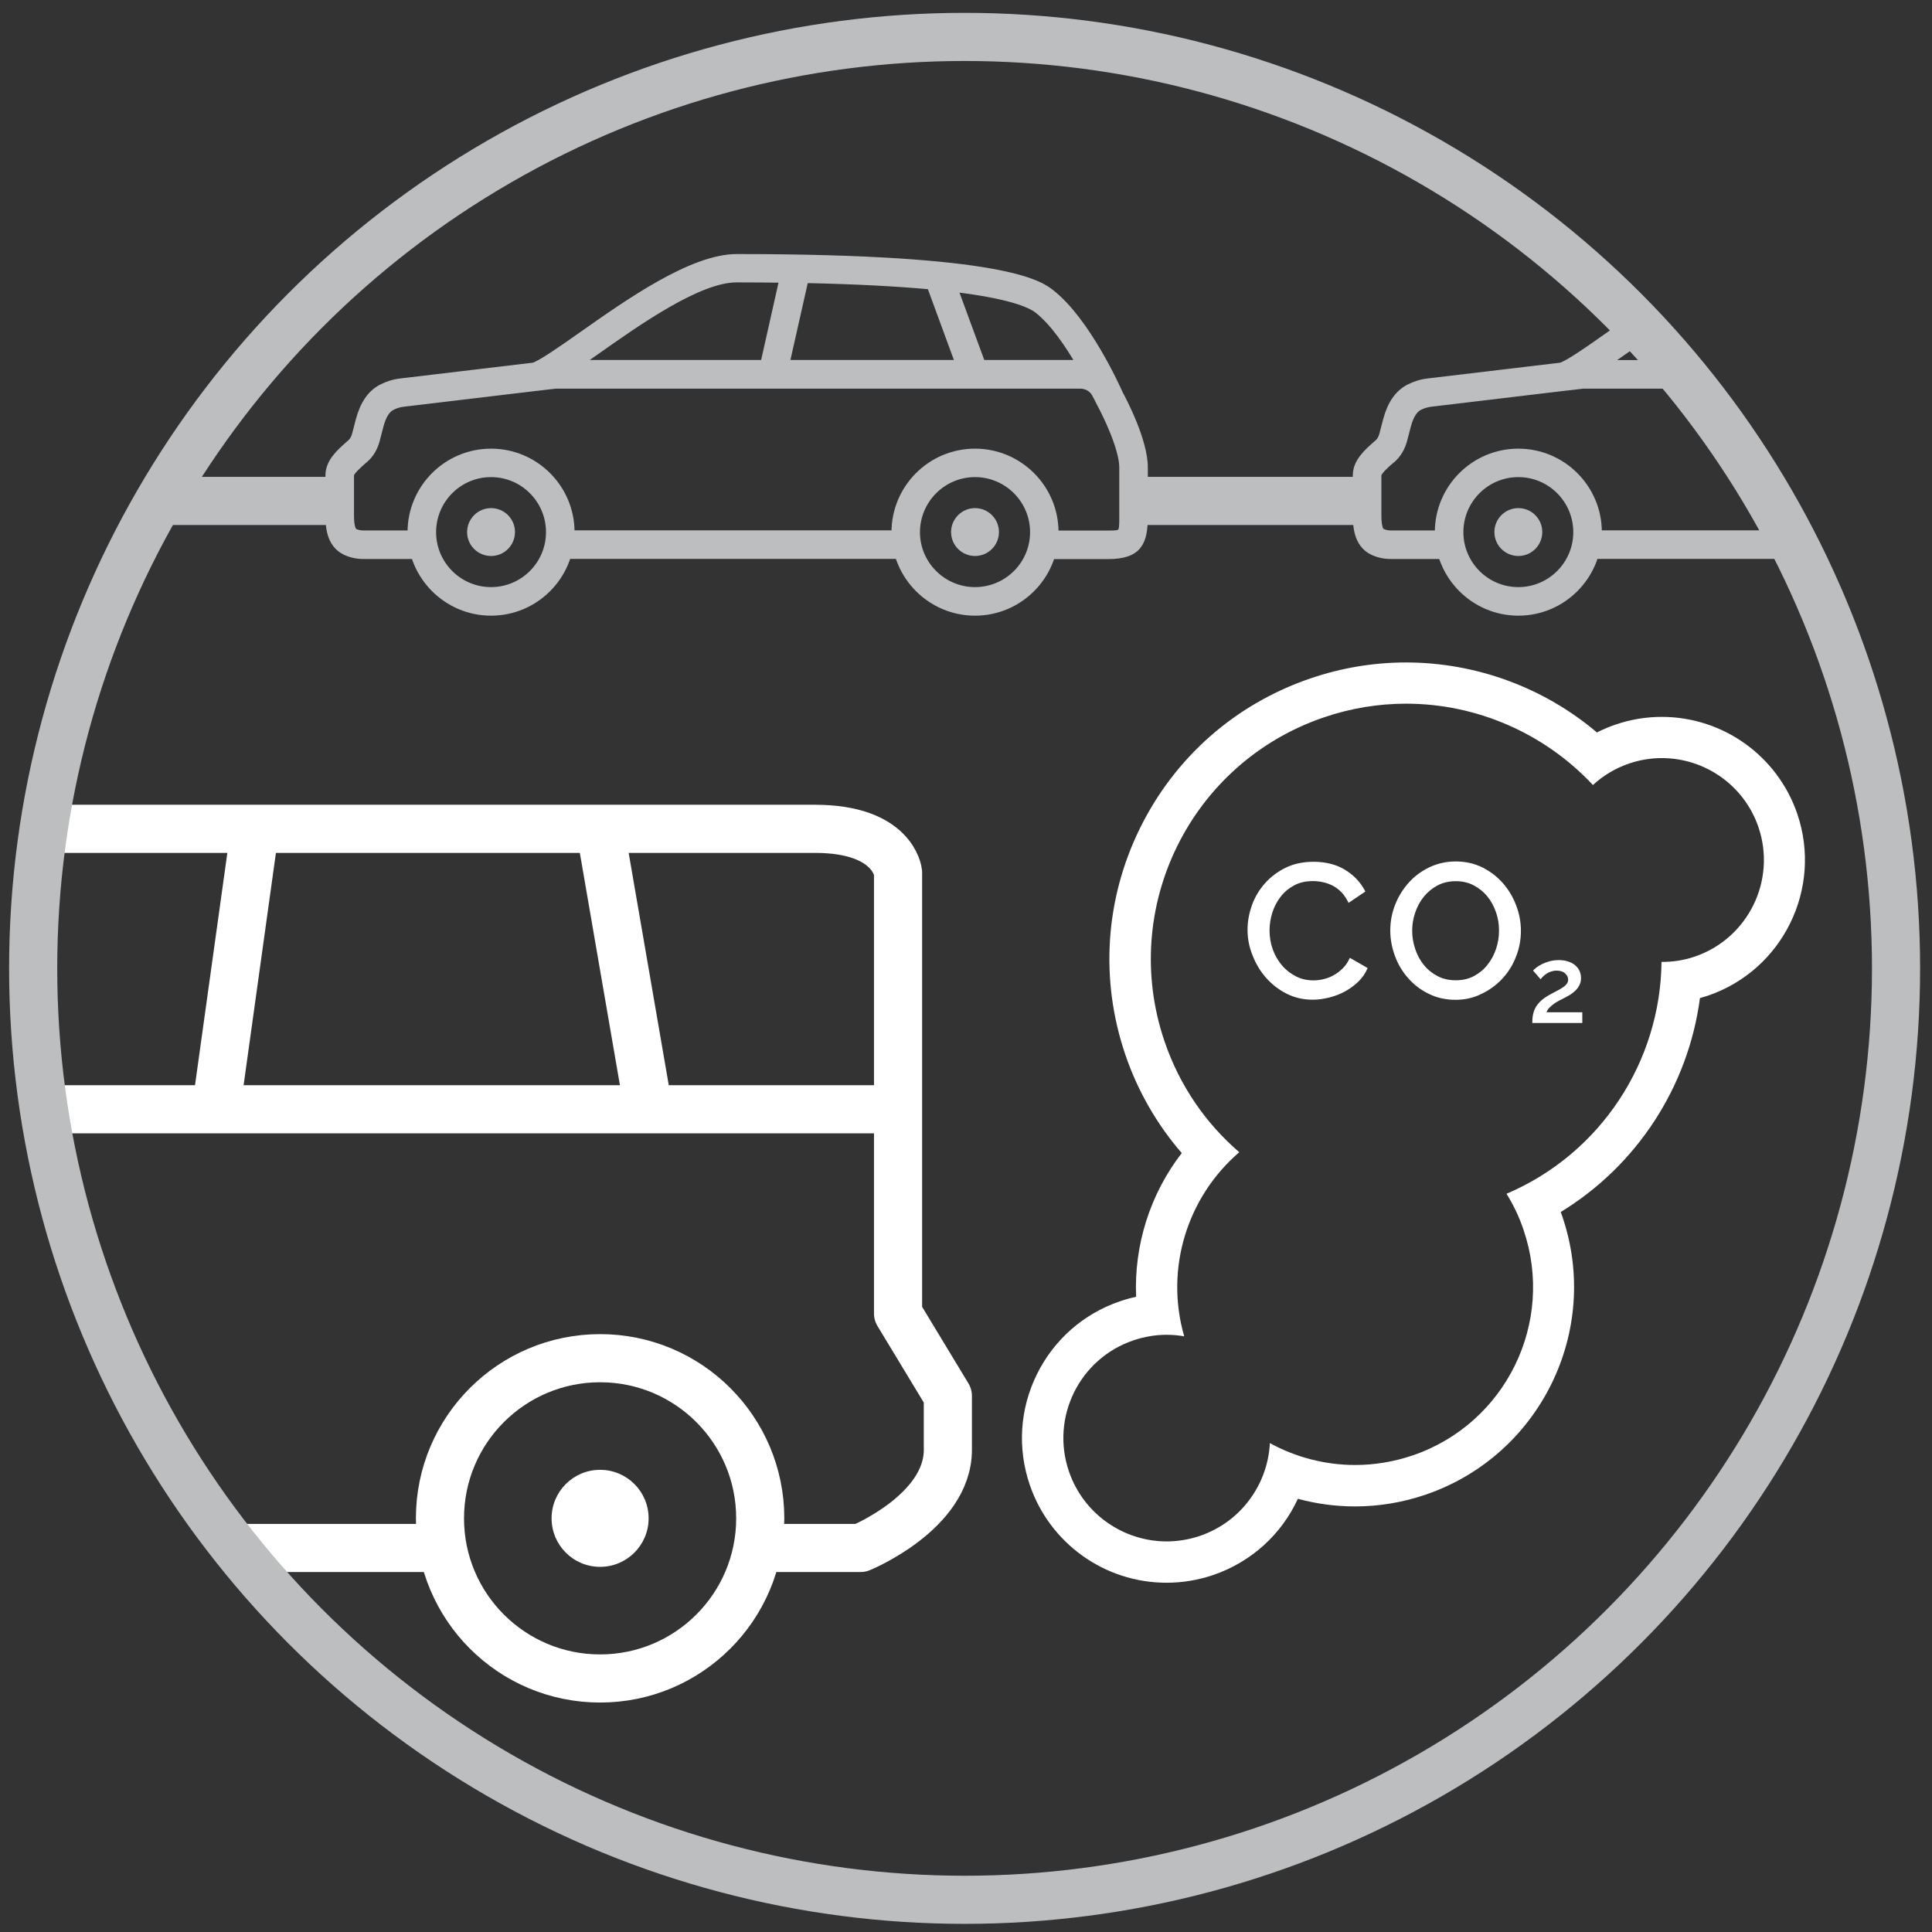
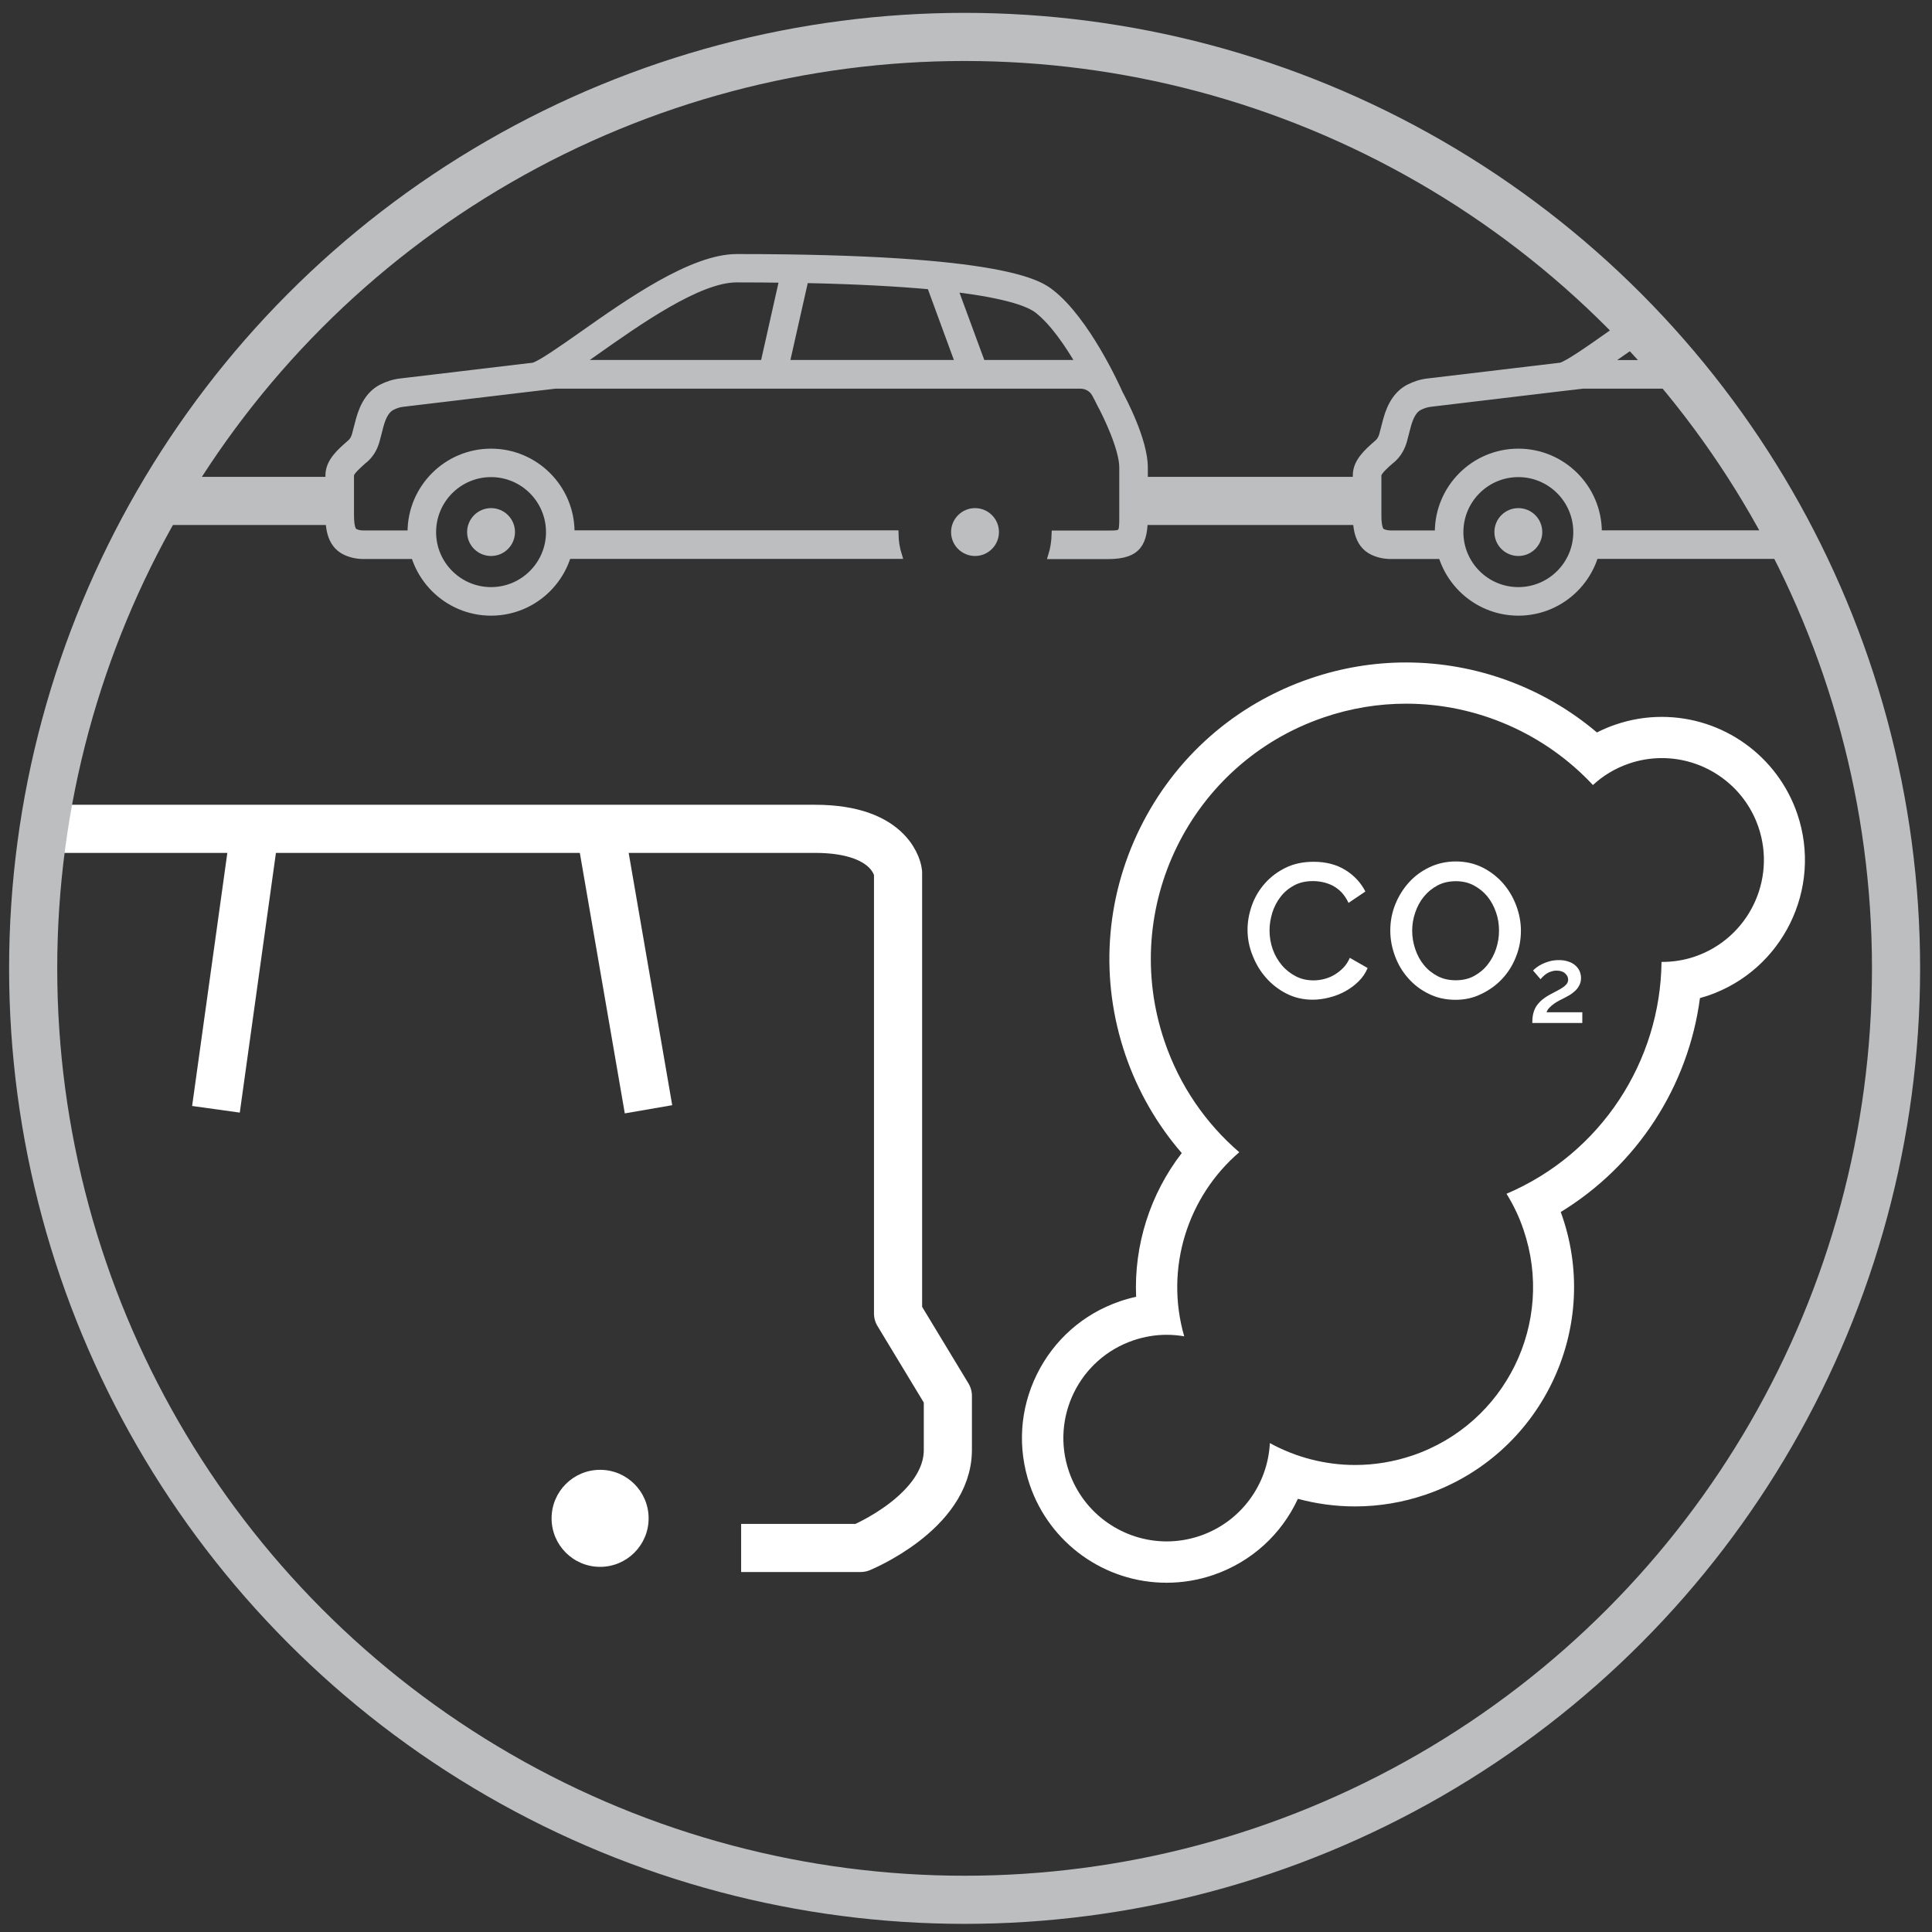
<svg xmlns="http://www.w3.org/2000/svg" version="1.1" id="Layer_1" x="0px" y="0px" viewBox="0 0 180 180" style="enable-background:new 0 0 180 180;" xml:space="preserve">
  <rect x="0" y="0" width="180" height="180" fill="#333333" stroke="none" />
  <style type="text/css">
	.st0{display:none;}
	.st1{fill:#FFFFFF;}
	.st2{fill:none;}
	.st3{enable-background:new    ;}
	.st4{fill:none;stroke:#FFFFFF;stroke-width:4.484;stroke-miterlimit:10;}
	.st5{fill:none;stroke:#FFFFFF;stroke-width:4.484;stroke-linejoin:round;stroke-miterlimit:10;}
	.st6{fill:#BCBEC0;stroke:#BCBEC0;stroke-width:0.641;stroke-miterlimit:10;}
	.st7{fill:none;stroke:#BCBEC0;stroke-width:4.484;stroke-miterlimit:10;}
	.st8{fill:none;stroke:#BCBEC0;stroke-width:4.484;stroke-linecap:round;stroke-linejoin:round;stroke-miterlimit:10;}
</style>
  <rect x="-24.03" y="-8.61" class="st0" width="219.26" height="197.75" />
  <g>
    <path class="st1" d="M131,65.56c6.61,0,12.93,2.78,17.41,7.58c0.94-0.87,2.07-1.56,3.36-2c1.02-0.35,2.05-0.51,3.07-0.51   c3.95,0,7.64,2.49,8.99,6.43c1.69,4.96-0.96,10.36-5.92,12.06c-1.02,0.35-2.05,0.5-3.06,0.5c-0.02,0-0.03,0-0.05,0   c-0.1,9.23-5.61,17.84-14.44,21.6c0.64,1.04,1.18,2.15,1.58,3.35c2.96,8.66-1.67,18.08-10.33,21.03c-1.77,0.6-3.58,0.89-5.35,0.89   c-2.81,0-5.54-0.72-7.95-2.04c-0.19,3.82-2.66,7.32-6.5,8.64c-1.03,0.35-2.08,0.52-3.11,0.52c-4,0-7.74-2.52-9.11-6.52   c-1.72-5.03,0.97-10.5,6-12.21c1.03-0.35,2.08-0.52,3.1-0.52c0.55,0,1.1,0.05,1.64,0.14c-1.84-6.37,0.34-13.04,5.13-17.15   c-3.1-2.67-5.55-6.17-6.96-10.32c-4.24-12.43,2.4-25.95,14.83-30.19C125.87,65.97,128.46,65.56,131,65.56 M131,61.72L131,61.72   c-3.03,0-6.03,0.5-8.92,1.49c-6.98,2.38-12.62,7.34-15.88,13.97c-3.25,6.62-3.73,14.12-1.35,21.1c1.15,3.37,2.94,6.48,5.25,9.15   c-2.95,3.82-4.46,8.59-4.25,13.39c-0.51,0.11-1.02,0.25-1.51,0.42c-3.4,1.16-6.15,3.58-7.74,6.81c-1.59,3.23-1.82,6.88-0.66,10.29   c1.86,5.45,6.98,9.12,12.74,9.12c1.48,0,2.94-0.24,4.35-0.72c3.58-1.22,6.38-3.82,7.89-7.1c1.73,0.47,3.53,0.71,5.32,0.71   c2.24,0,4.46-0.37,6.59-1.1c10.65-3.64,16.36-15.26,12.73-25.91c-0.05-0.14-0.1-0.28-0.15-0.42c7.09-4.33,11.88-11.67,12.97-19.93   c0.25-0.07,0.5-0.15,0.75-0.23c6.96-2.38,10.69-9.97,8.32-16.93c-1.84-5.4-6.92-9.04-12.63-9.04c-1.46,0-2.91,0.24-4.31,0.72   c-0.6,0.2-1.17,0.45-1.73,0.73C143.85,64.06,137.52,61.72,131,61.72L131,61.72L131,61.72z" />
  </g>
  <rect x="115.61" y="80.01" class="st2" width="54.91" height="34.37" />
  <g class="st3">
    <path class="st1" d="M116.23,86.62c0-0.76,0.14-1.52,0.41-2.28s0.68-1.44,1.21-2.04c0.53-0.6,1.18-1.09,1.94-1.46   c0.76-0.37,1.63-0.55,2.59-0.55c1.16,0,2.15,0.26,2.97,0.77s1.44,1.18,1.86,2l-1.57,1.06c-0.18-0.38-0.39-0.7-0.64-0.97   c-0.25-0.26-0.53-0.47-0.82-0.63c-0.3-0.15-0.61-0.26-0.93-0.33c-0.32-0.07-0.63-0.1-0.93-0.1c-0.67,0-1.25,0.13-1.75,0.4   c-0.5,0.27-0.92,0.62-1.26,1.06c-0.34,0.44-0.6,0.94-0.77,1.48c-0.17,0.55-0.26,1.1-0.26,1.65c0,0.62,0.1,1.21,0.3,1.77   c0.2,0.56,0.49,1.05,0.85,1.48c0.36,0.43,0.8,0.77,1.3,1.03c0.5,0.26,1.05,0.38,1.65,0.38c0.31,0,0.63-0.04,0.96-0.12   c0.33-0.08,0.64-0.2,0.95-0.38s0.58-0.39,0.84-0.65c0.26-0.26,0.47-0.58,0.63-0.95l1.66,0.95c-0.2,0.48-0.49,0.9-0.86,1.26   c-0.37,0.36-0.79,0.67-1.25,0.92c-0.46,0.25-0.96,0.44-1.48,0.57c-0.52,0.13-1.03,0.2-1.53,0.2c-0.89,0-1.71-0.19-2.45-0.57   s-1.38-0.88-1.91-1.49c-0.54-0.61-0.95-1.31-1.25-2.09C116.38,88.23,116.23,87.43,116.23,86.62z" />
  </g>
  <g class="st3">
    <path class="st1" d="M135.61,93.15c-0.91,0-1.73-0.18-2.48-0.55c-0.75-0.36-1.39-0.85-1.92-1.45c-0.54-0.6-0.95-1.29-1.24-2.07   c-0.29-0.78-0.44-1.57-0.44-2.38c0-0.85,0.15-1.66,0.46-2.43c0.31-0.78,0.74-1.46,1.28-2.06c0.54-0.6,1.19-1.07,1.93-1.42   s1.56-0.53,2.44-0.53c0.91,0,1.73,0.19,2.48,0.56c0.75,0.38,1.38,0.87,1.91,1.47c0.53,0.61,0.94,1.3,1.23,2.07   c0.29,0.77,0.44,1.55,0.44,2.35c0,0.85-0.15,1.66-0.46,2.43c-0.3,0.78-0.73,1.46-1.28,2.05c-0.55,0.59-1.2,1.06-1.94,1.41   C137.29,92.97,136.48,93.15,135.61,93.15z M131.57,86.71c0,0.6,0.1,1.17,0.29,1.73c0.19,0.56,0.46,1.06,0.81,1.48   c0.35,0.43,0.78,0.77,1.28,1.03c0.5,0.26,1.06,0.38,1.68,0.38c0.64,0,1.21-0.13,1.71-0.4c0.49-0.27,0.92-0.62,1.26-1.06   c0.35-0.44,0.61-0.94,0.79-1.48c0.18-0.55,0.27-1.11,0.27-1.68c0-0.61-0.09-1.19-0.29-1.74c-0.19-0.55-0.46-1.04-0.81-1.47   c-0.35-0.42-0.78-0.76-1.27-1.02c-0.5-0.26-1.05-0.38-1.65-0.38c-0.64,0-1.22,0.13-1.72,0.4c-0.5,0.27-0.92,0.62-1.27,1.05   c-0.35,0.43-0.61,0.92-0.8,1.48C131.66,85.58,131.57,86.14,131.57,86.71z" />
  </g>
  <g class="st3">
    <path class="st1" d="M142.76,95.3c0-0.28,0.02-0.54,0.07-0.78c0.05-0.24,0.13-0.47,0.25-0.68c0.12-0.21,0.29-0.41,0.49-0.6   c0.21-0.19,0.48-0.38,0.8-0.56c0.23-0.13,0.46-0.25,0.66-0.35s0.39-0.21,0.55-0.32c0.16-0.1,0.28-0.21,0.38-0.33   c0.09-0.12,0.14-0.25,0.14-0.41c0-0.21-0.09-0.41-0.28-0.58c-0.18-0.17-0.45-0.26-0.8-0.26c-0.18,0-0.35,0.03-0.5,0.08   c-0.15,0.05-0.29,0.11-0.41,0.19c-0.12,0.08-0.23,0.16-0.33,0.26c-0.09,0.09-0.18,0.18-0.25,0.27l-0.7-0.81   c0.07-0.07,0.17-0.17,0.32-0.28c0.14-0.11,0.32-0.22,0.52-0.32c0.21-0.1,0.44-0.19,0.7-0.26c0.26-0.07,0.55-0.11,0.86-0.11   c0.32,0,0.61,0.04,0.87,0.13c0.26,0.08,0.48,0.2,0.65,0.35c0.18,0.15,0.31,0.32,0.41,0.53c0.09,0.21,0.14,0.42,0.14,0.66   c0,0.25-0.05,0.47-0.15,0.66s-0.22,0.37-0.37,0.51s-0.31,0.27-0.48,0.38c-0.17,0.1-0.34,0.19-0.48,0.27   c-0.14,0.07-0.3,0.15-0.48,0.24c-0.18,0.09-0.35,0.2-0.52,0.31c-0.17,0.12-0.32,0.24-0.45,0.38c-0.13,0.13-0.23,0.28-0.28,0.44   h3.33v1H142.76z" />
  </g>
-   <circle class="st4" cx="55.91" cy="141.46" r="14.92" />
  <path class="st5" d="M69.05,144.22h11.13c0,0,8.13-3.33,8.13-9.14v-5.03l-4.64-7.67V81.29c0,0-0.39-4.07-7.74-4.07H3.86" />
-   <line class="st5" x1="21.42" y1="144.22" x2="41.25" y2="144.22" />
-   <line class="st5" x1="4.84" y1="103.35" x2="83.66" y2="103.35" />
  <line class="st5" x1="55.91" y1="77.22" x2="60.42" y2="103.35" />
  <line class="st5" x1="23.56" y1="78.63" x2="20.12" y2="103.35" />
  <circle class="st1" cx="55.91" cy="141.46" r="4.52" />
  <g>
    <path class="st6" d="M88.93,49.57c0,1.06,0.86,1.91,1.91,1.91c1.06,0,1.91-0.86,1.91-1.91c0-1.06-0.86-1.91-1.91-1.91   S88.93,48.52,88.93,49.57z" />
    <path class="st6" d="M43.84,49.57c0,1.06,0.86,1.91,1.91,1.91c1.06,0,1.91-0.86,1.91-1.91c0-1.06-0.86-1.91-1.91-1.91   S43.84,48.52,43.84,49.57z" />
-     <path class="st6" d="M90.84,57.04c4.12,0,7.46-3.35,7.46-7.46c0-4.12-3.35-7.46-7.46-7.46c-4.12,0-7.46,3.35-7.46,7.46   S86.73,57.04,90.84,57.04z M90.84,44.13c3,0,5.45,2.44,5.45,5.45c0,3-2.44,5.44-5.45,5.44c-3,0-5.45-2.44-5.45-5.44   C85.4,46.57,87.84,44.13,90.84,44.13z" />
    <path class="st6" d="M53.21,49.73h30.18c0.01,0.7,0.12,1.38,0.32,2.02H52.89C53.09,51.11,53.19,50.43,53.21,49.73z" />
    <path class="st6" d="M45.75,57.04c4.12,0,7.46-3.35,7.46-7.46c0-4.12-3.35-7.46-7.46-7.46c-4.12,0-7.46,3.35-7.46,7.46   S41.64,57.04,45.75,57.04z M45.75,44.13c3,0,5.44,2.44,5.44,5.45c0,3-2.44,5.44-5.44,5.44s-5.44-2.44-5.44-5.44   C40.31,46.57,42.75,44.13,45.75,44.13z" />
    <path class="st6" d="M32.51,41.4l0.17-0.15c0.25-0.22,0.37-0.53,0.43-0.75l0.35-1.34c0.4-1.51,1.08-2.51,2.08-3.03   c0.56-0.29,1.16-0.48,1.78-0.55l12.36-1.47c0.63-0.14,2.81-1.67,4.57-2.91c4.32-3.04,10.23-7.21,14.39-7.21   c25.07,0,28.25,2.49,29.29,3.3c3.29,2.57,6.1,8.76,6.37,9.38c0.31,0.58,2.32,4.35,2.32,6.88v4.55c0,2.43-0.52,3.67-3.4,3.67h-5.24   c0.2-0.64,0.3-1.32,0.32-2.02h4.92c1.38,0,1.38,0,1.38-1.65v-4.55c0-1.75-1.51-4.88-2.09-5.94l-0.03-0.06   c-0.12-0.25-0.28-0.56-0.45-0.87c-0.27-0.49-0.8-0.79-1.38-0.79h-48.9l-1.79,0.21c-0.06,0.01-0.12,0.02-0.18,0.02l-12.23,1.46   c-0.37,0.04-0.74,0.16-1.07,0.34c-0.47,0.25-0.82,0.82-1.07,1.76l-0.35,1.34c-0.19,0.71-0.54,1.31-1.04,1.75l-0.18,0.15   c-0.38,0.34-1.18,1.03-1.18,1.35v3.58c0,0.5,0,1.53,0.39,1.72c0.22,0.11,0.5,0.17,0.77,0.17h4.47c0.01,0.7,0.12,1.38,0.32,2.02   h-4.79c-0.56,0-1.14-0.13-1.63-0.36c-1.55-0.73-1.55-2.56-1.55-3.55v-3.58C30.65,43.03,31.68,42.13,32.51,41.4z M100.57,33.86   c-1.06-1.82-2.45-3.86-3.9-4.99c-0.75-0.58-2.71-1.38-7.76-1.99l2.57,6.98H100.57z M89.33,33.86l-2.65-7.22   c-2.97-0.27-6.79-0.49-11.68-0.59l-1.76,7.81H89.33z M71.17,33.86l1.76-7.84c-1.36-0.02-2.79-0.03-4.31-0.03   c-3.52,0-9.13,3.95-13.22,6.84c-0.54,0.38-1.03,0.72-1.47,1.03H71.17z" />
  </g>
  <g>
    <path class="st6" d="M139.55,49.57c0,1.06,0.86,1.91,1.91,1.91c1.06,0,1.91-0.86,1.91-1.91c0-1.06-0.86-1.91-1.91-1.91   C140.4,47.66,139.55,48.52,139.55,49.57z" />
    <path class="st6" d="M164.7,49.73h-15.78c-0.01,0.7-0.12,1.38-0.32,2.02h17.19C165.44,51.07,165.07,50.4,164.7,49.73z" />
    <path class="st6" d="M141.46,57.04c4.12,0,7.46-3.35,7.46-7.46c0-4.12-3.35-7.46-7.46-7.46c-4.12,0-7.46,3.35-7.46,7.46   S137.35,57.04,141.46,57.04z M141.46,44.13c3,0,5.44,2.44,5.44,5.45c0,3-2.44,5.44-5.44,5.44s-5.44-2.44-5.44-5.44   C136.02,46.57,138.46,44.13,141.46,44.13z" />
    <path class="st6" d="M154.76,33.87h-5.11c0.45-0.31,0.93-0.65,1.47-1.03c0.67-0.47,1.38-0.97,2.12-1.48   c-0.34-0.58-0.68-1.17-1.01-1.75c-0.79,0.54-1.55,1.08-2.27,1.59c-1.76,1.24-3.93,2.77-4.57,2.91l-12.36,1.47   c-0.62,0.07-1.22,0.26-1.78,0.55c-1,0.53-1.68,1.52-2.08,3.03l-0.35,1.34c-0.06,0.22-0.18,0.53-0.43,0.75l-0.17,0.15   c-0.83,0.73-1.86,1.64-1.86,2.87v3.58c0,0.98,0,2.82,1.55,3.55c0.49,0.23,1.07,0.36,1.63,0.36h4.79c-0.2-0.64-0.3-1.32-0.32-2.02   h-4.47c-0.26,0-0.54-0.06-0.77-0.17c-0.39-0.18-0.39-1.22-0.39-1.72v-3.58c0-0.32,0.79-1.02,1.18-1.35l0.18-0.15   c0.49-0.44,0.85-1.04,1.04-1.75l0.35-1.34c0.25-0.93,0.6-1.51,1.07-1.76c0.34-0.18,0.7-0.29,1.07-0.34l12.23-1.46   c0.06,0,0.12-0.01,0.18-0.02l1.79-0.21h8.56C155.6,35.21,155.18,34.54,154.76,33.87z" />
  </g>
  <line class="st7" x1="14.51" y1="46.67" x2="31.24" y2="46.67" />
  <line class="st7" x1="104.98" y1="46.67" x2="128.38" y2="46.67" />
  <circle class="st8" cx="89.87" cy="90.22" r="86.78" />
</svg>